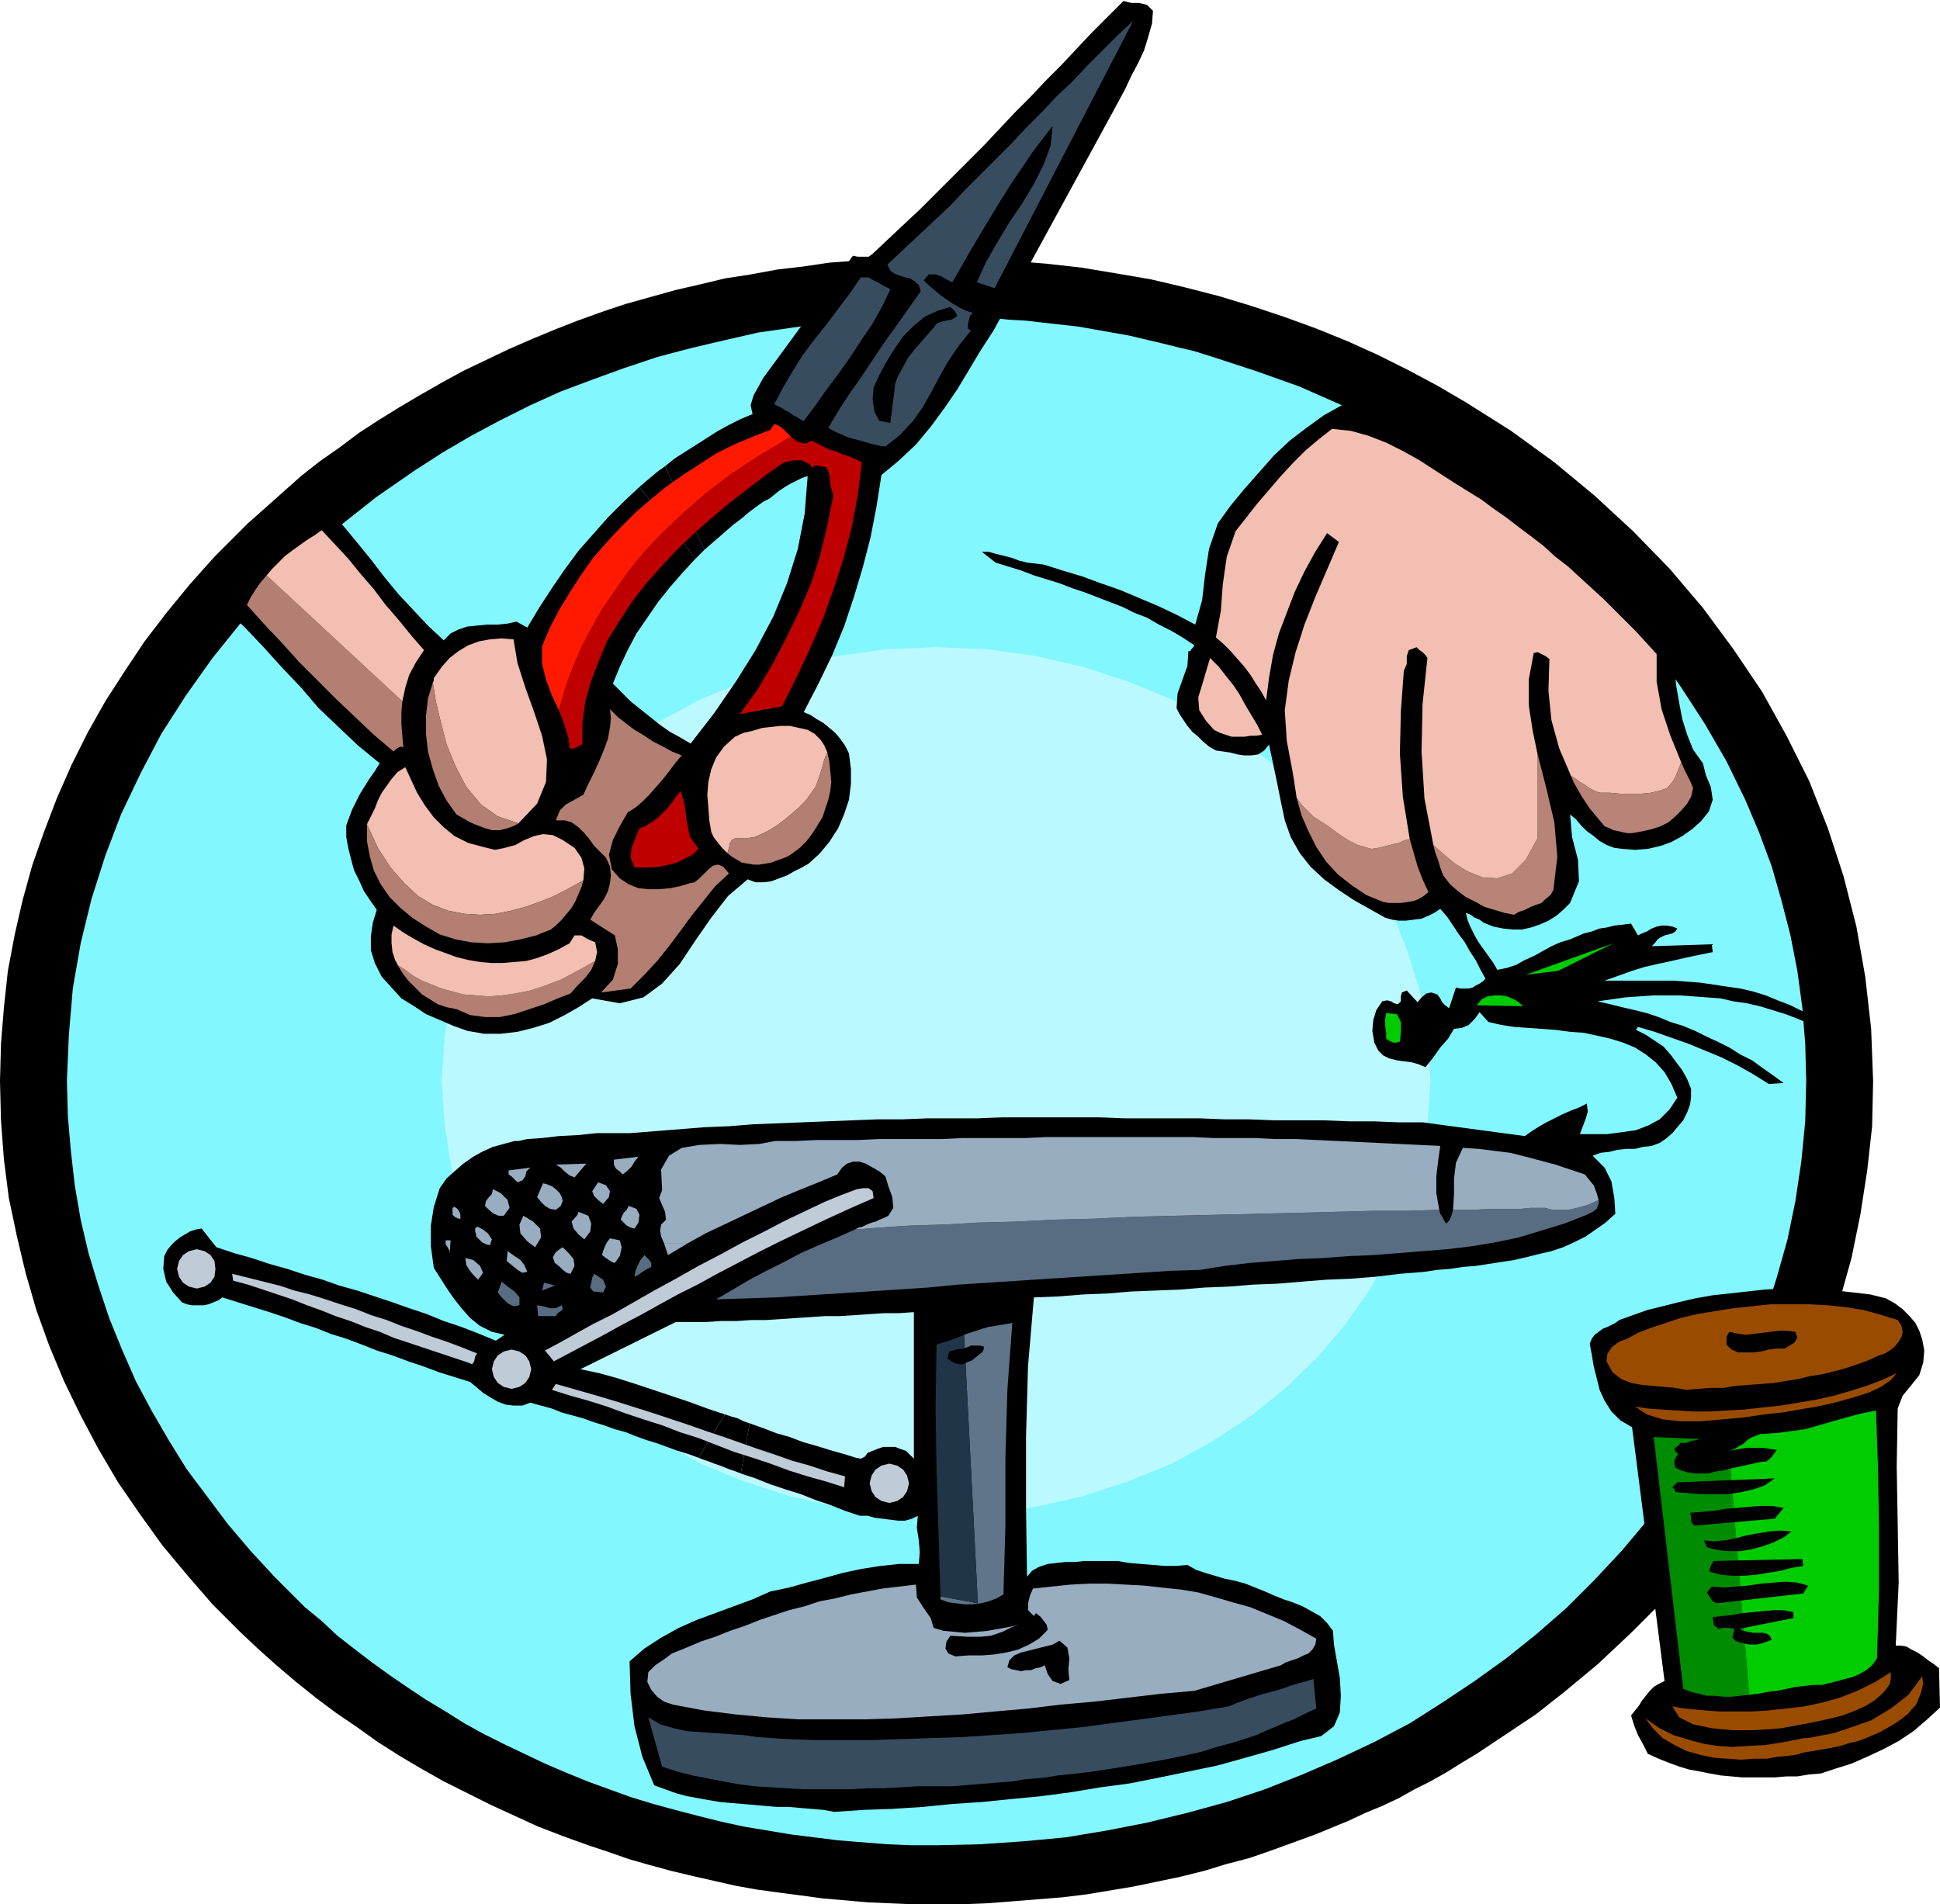
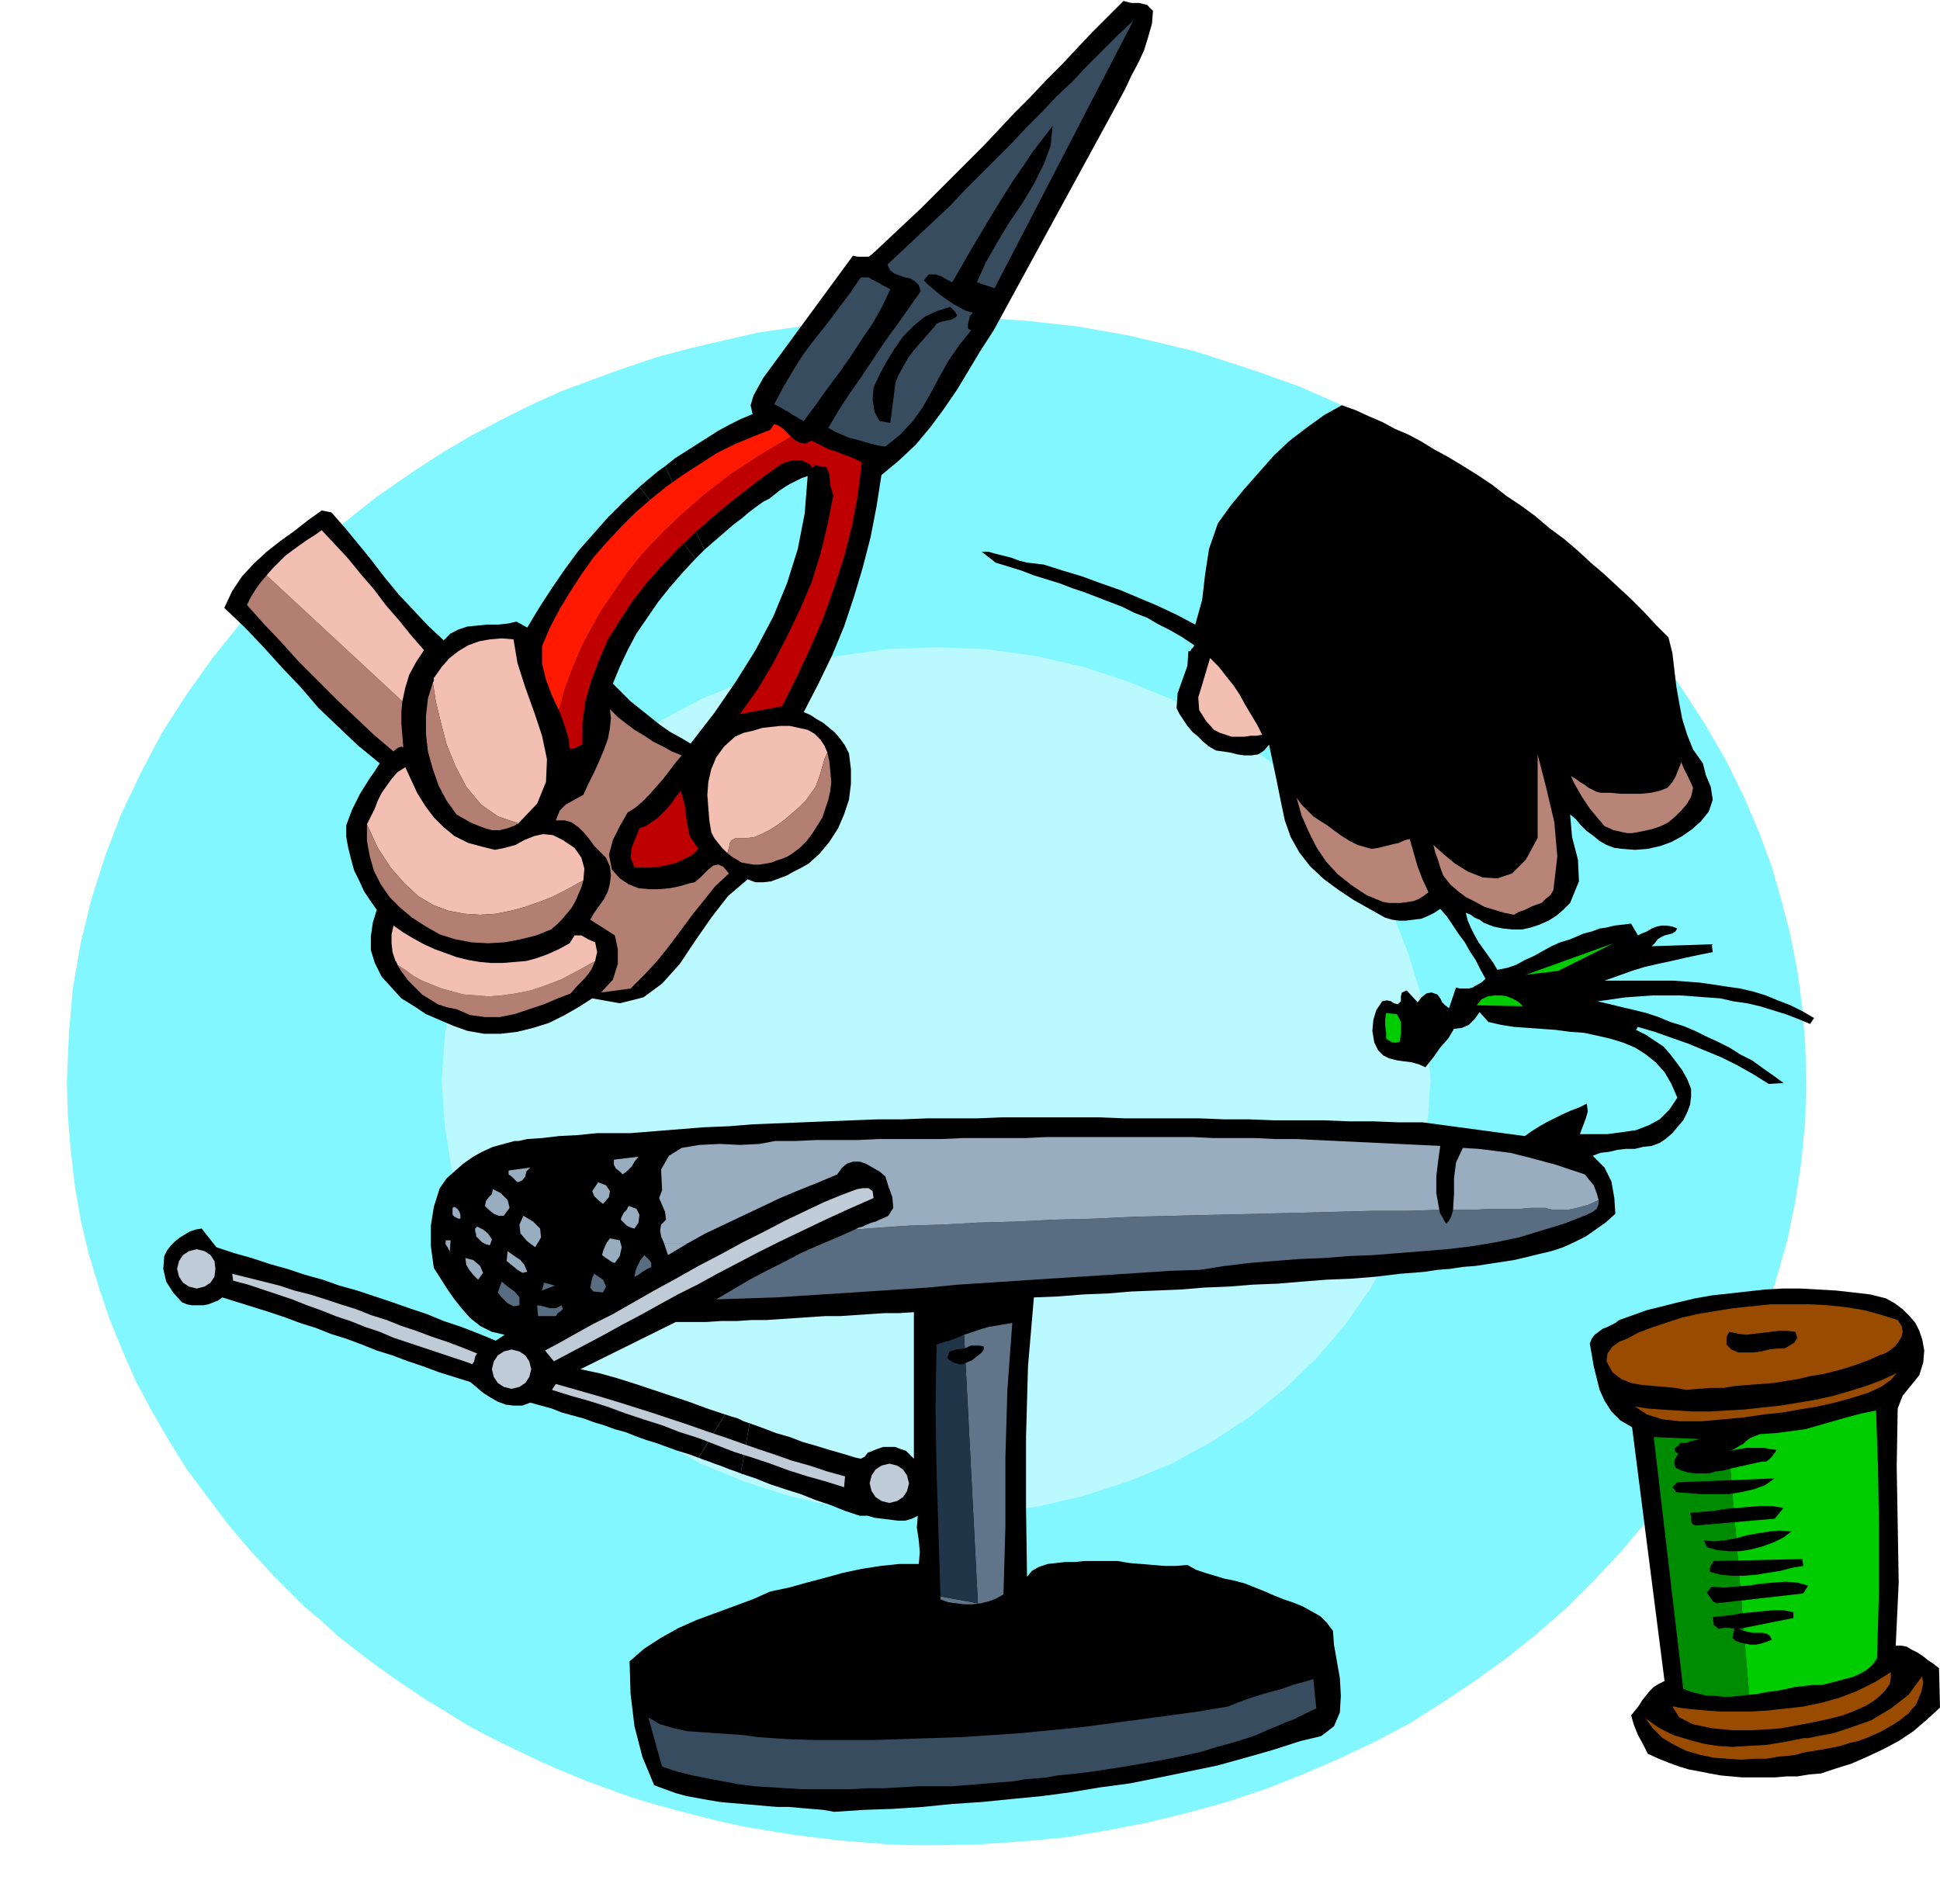
<svg xmlns="http://www.w3.org/2000/svg" fill-rule="evenodd" height="1.936in" preserveAspectRatio="none" stroke-linecap="round" viewBox="0 0 1972 1936" width="1.972in">
  <style>.pen1{stroke:none}.brush2{fill:#000}.brush6{fill:#0c0}.brush7{fill:#596d82}.brush8{fill:#99adc1}.brush11{fill:#b78477}.brush12{fill:#f2bfb2}.brush13{fill:#b27f72}.brush14{fill:#994c00}.brush15{fill:#384c60}.brush16{fill:#bfccd8}.brush17{fill:#bf0000}</style>
-   <path class="pen1 brush2" d="m244 1659 18 17 19 17 20 17 20 16 20 15 22 15 21 15 22 14 22 13 23 13 24 12 24 12 24 11 24 11 26 10 25 9 21 7 20 7 21 6 22 6 21 5 22 5 22 5 22 4 22 3 23 3 22 3 23 2 23 2 23 1 24 1h49l25-1 26-2 25-2 25-2 25-3 24-4 24-4 24-5 24-5 24-6 23-7 23-6 23-8 22-8 22-8 17-7 17-7 17-8 17-7 17-8 16-9 16-8 16-9 16-10 15-9 15-10 15-10 15-10 15-10 14-11 14-11 35-29 34-32 32-32 30-34 28-35 25-37 24-38 22-39 19-40 17-41 15-42 12-43 9-44 7-45 5-45 1-46-2-53-6-53-9-51-13-51-16-49-19-48-23-46-25-45-29-43-31-42-34-40-37-38-39-36-41-34-44-32-46-29-29-17-30-16-30-15-31-14-32-13-33-12-33-11-33-10-35-9-34-8-35-6-36-6-36-4-37-3-37-2-37-1h-28l-27 1-27 2-27 2-27 4-26 3-27 5-26 4-25 6-26 6-25 7-25 7-24 8-25 9-23 9-24 10-23 10-23 11-23 11-22 12-21 12-22 13-21 13-20 13-20 15-20 14-19 15-18 16-18 16-18 16-17 17-17 17-25 28-23 28-23 30-20 30-20 31-18 32-16 32-15 34-13 34-12 34-10 36-8 35-7 37-4 37-3 37-1 38 1 40 3 40 5 39 8 38 9 38 11 38 13 36 15 36 17 35 18 34 20 34 22 32 23 32 25 30 26 30 28 28z" />
  <path class="pen1" style="fill:#82f7ff" d="m279 1603 15 15 16 16 17 14 16 15 18 14 17 13 18 13 19 13 18 12 20 12 19 12 20 11 20 10 21 10 21 10 21 9 22 9 22 8 22 8 23 7 22 6 23 6 24 6 23 5 24 4 24 4 24 3 24 3 25 2 25 2 25 1h25l44-1 44-3 43-4 42-7 41-8 41-10 40-11 39-13 38-15 37-16 36-17 36-19 33-21 33-22 32-23 30-24 31-27 29-29 28-30 26-31 25-32 22-33 21-35 19-35 17-36 15-37 12-38 11-39 8-39 6-40 4-41 1-41-1-38-3-37-5-37-7-36-9-35-10-35-13-35-14-33-19-39-22-38-24-37-25-36-29-34-30-33-32-31-34-30-35-28-38-27-39-24-40-23-43-21-43-19-45-16-46-15-16-5-17-4-16-4-17-4-17-4-17-3-17-3-17-3-18-2-18-2-17-2-18-1-18-2h-18l-19-1h-18l-37 1-37 2-36 3-36 5-35 5-35 8-34 8-34 9-33 11-33 12-32 12-31 14-30 15-30 16-29 17-28 18-39 27-38 30-36 31-33 33-31 34-29 36-27 38-25 39-21 40-20 42-16 42-14 44-11 45-8 46-4 47-2 47 1 36 3 35 4 35 6 35 8 34 10 33 11 33 13 32 14 32 16 30 18 31 18 29 21 28 21 28 23 27 24 26z" />
  <path class="pen1" style="fill:#baf9ff" d="m952 1541 51-2 50-7 48-11 46-15 44-18 42-23 38-25 36-29 32-31 29-34 25-36 22-39 16-41 13-42 7-44 3-45-3-45-7-44-13-42-16-41-22-38-25-37-29-34-32-31-36-28-38-26-42-22-44-18-46-15-48-11-50-7-51-2-51 2-50 7-49 11-46 15-44 18-41 22-39 26-36 28-32 31-29 34-25 37-21 38-17 41-13 42-7 44-3 45 3 45 7 44 13 42 17 41 21 39 25 36 29 34 32 31 36 29 39 25 41 23 44 18 46 15 49 11 50 7 51 2z" />
  <path class="pen1 brush2" d="m1929 1432-1 59 1 58 1 60-3 64h5l6 1 5 3 6 3 6 4 5 4 6 4 5 4 1 40-13 12-14 12-15 10-15 8-17 8-16 7-16 5-15 5-12 1-12 2h-11l-12 1h-33l-11-1-11-1-11-2-10-2-11-2-10-3-11-4-10-4-11-5-5-10-5-9-4-10-3-10 4-5 4-5 3-5 4-5 4-5 4-4 5-3 6-3-33-258-12-7-9-9-7-11-5-11-3-12-3-12-2-12-2-11 2-5 3-4 4-3 4-3 5-2 4-2 4-2 4-3 14-5 14-5 16-4 16-4 17-4 17-3 18-2 18-2 18-2 18-1h18l18 1 18 1 18 2 17 2 16 4 9 5 8 6 7 7 6 7 4 8 3 9 2 11-1 12-4 13-8 10-9 11-5 13z" />
  <path class="pen1" style="fill:#008c00" d="m1703 1492-1-4v-3l2-4 2-3-3-2-1-3 2-2 2-1 2-3h6l5-2 5-1 4-1-47-2 30 256 8 3 8 2 8 2h8l9 1h8l9-1 9-1-19-230-7 2-8 1-7 2h-14l-7-1-7-2-6-3z" />
  <path class="pen1 brush6" d="m1907 1434-15 3-15 4-14 4-14 4-14 4-15 2-15 2-16 1-5 2-5 2-4 3-3 3-4 2-3 2-4 2-4 1 6-1 6-1 6-1h18l6 1 7 1-2 3-3 4-3 3-3 2h-4l-5 1-4 1-5 1-4 1-5 1-4 1-5 1 19 230 9-1 10-2 9-1 10-2 9-2 9-1 9-1h9l8-2 8-2 7-2 8-2 7-3 7-4 6-5 5-7 2-69v-65l-1-60-2-58z" />
  <path class="pen1 brush2" d="m737 1438-27 44 5 2 6 2 5 2 6 2 5 2 5 2 6 2 5 2 9-51-6-2-6-3-7-2-6-2z" />
  <path class="pen1 brush2" d="m1840 1041 4-6-12-7-12-6-13-5-12-5-13-4-13-3-14-2-13-2-14-2-13-1-14-1h-70l14-5 14-5 13-4 13-3 14-3 13-3 14-3 15-3-1-8-61 2 3-3 3-4 3-2 4-2 4-1 4-1 3-2 2-3-5-2-6-1h-5l-5 1-5 2-5 3-5 2-4 2-7-12-8 1-9 1-8 2-7 1-8 3-8 2-7 3-7 3-10 3-9 4-9 5-9 5-9 4-9 5-9 3-10 2-4-7-5-7-5-7-5-7-4-7-4-8-3-7-2-8 5 2 4 3 5 2 4 3 5 2 5 2 5 1 5 1 10 1h9l9-2 9-3 9-4 8-5 7-6 7-7 9-22-1-22-6-23-2-23 6 5 5 6 6 6 7 5 6 5 7 4 8 3 8 1 13 1 13-1 13-3 11-4 11-6 10-7 9-8 8-10 4-12-2-13-5-12-3-12-10-14-6-15-5-16-3-16-3-17-2-17-2-17-4-16-13-13-12-13-13-13-13-12-14-13-14-12-13-12-14-12-15-11-14-12-15-11-15-10-14-11-15-10-16-10-15-9-13-7-13-8-13-7-14-6-13-7-14-6-13-6-14-5-18 10-18 13-17 13-16 15-15 17-15 17-14 17-13 18-9 26-4 26-3 26-7 25-19-10-19-9-19-8-19-8-20-7-19-7-20-6-19-6-8-1-9-1-8-2-8-3-8-2-8-2-7-2h-7l14 11 13 4 13 4 13 5 13 4 13 4 13 5 12 4 13 5 13 5 13 5 12 6 13 5 12 7 12 6 12 7 12 8-1 2-2 2-1 2h-2l-1 15-5 14-5 14-1 15 3 6 4 6 4 6 5 6 6 5 5 5 6 5 7 4 7 1 7 1 8 2 7 1h7l7-1 6-4 5-6 4 19 4 19 4 20 4 19 6 17 9 16 11 14 14 13 15 11 15 10 16 9 16 9 7 2 7 1h7l8-1 8-1 7-3 6-3 6-4 7 8 6 9 6 9 6 8 5 9 6 9 5 10 5 9-3 3-3 2-4 2-3 2-4 1h-9l-4-1-7 21-4-3-3-3-2-4-3-4-6-2-5 1-5 4-4 5-11-12-5 2-1 4v5l-3 3-4-1-3-2-4-1-5 1-6 9-3 10-1 11 2 12 4 8 5 5 6 3 8 2 7 1 8 1 7 2 7 3 8-10 7-10 8-9 6-10 8-1 7-3 6-6 5-7 9 10 13 3 13 2 14 1 14 1 14 1 15 2 14 1 14 3 13 3 13 4 12 5 11 7 10 8 9 10 7 12 6 14-8 12-10 10-11 6-13 5-14 2-15 2h-28l3-8 3-8 2-7-1-8-8 4-8 3-9 4-8 4-8 4-7 4-8 5-7 5-104-14h-25l-25-1h-25l-25-1h-50l-26-1h-25l-25-1h-76l-25-1h-101l-25 1h-51l-25 1h-25l-26 1-25 1-25 1-25 1-25 1-25 2-25 1-25 2-25 2-25 2h-34l-20 2-19 1-17 2-15 1-9 2h-4l-11 3-11 3-11 5-9 5-10 7-8 7-9 8-7 10-6 19-3 19v21l3 22 7 11 7 11 7 10 8 10 8 9 10 8 12 6 13 3-9 6-17-7-18-7-18-6-17-7-18-6-17-6-18-6-18-6-18-5-17-6-18-5-18-6-18-5-18-6-18-5-18-6-15-19-6 1-6 2-5 3-5 3-5 4-4 4-4 5-3 6-1 13 3 13 7 11 9 10 5 2 5 1h12l5-1 5-2 5-2 4-3 16 5 16 5 16 5 15 5 16 6 16 5 15 6 16 5 16 6 15 6 16 5 16 6 15 5 16 6 16 5 16 5 6 5 7 6 8 5 7 4 8 3 8 1h9l8-3 11 3 11 3 10 4 11 3 11 3 11 4 10 3 11 4 11 3 10 4 11 4 10 3 11 4 11 4 10 3 11 4 27-44-18-6-19-7-18-6-18-6-18-6-19-6-18-5-19-4 97-48h31l15-1h16l15-1h15l15-1 15-1 15-1 15-1h15l15-1 15-1 15-1h15l15-1v149l-4-4-4-4-6-2-5-2h-12l-6 2-5 2-5 2-3 4-4 2-5-1-13-4-14-4-13-4-14-4-13-5-14-4-13-5-14-5-9 51 15 5 15 6 15 5 16 5 15 6 15 5 15 6 15 5h8l7 2 8 1 8 1 8 1h7l7-2 6-3-1 12 2 13 1 12-1 12h-20l-19 2-19 3-19 4-18 5-19 5-18 5-19 4-18 8-19 7-19 7-19 7-18 8-18 10-17 11-15 13 1 33 4 33 8 31 12 29 11 4 11 4 11 3 11 2 11 2 12 2 11 1 12 1 12 1 11 1 12 1h12l11 1 12 1 12 1 11 2 30-2 29-1 31-2 30-3 30-2 30-3 31-3 30-4 30-5 30-4 30-6 29-6 29-6 29-8 28-8 28-9 21-5 13-10 6-14 1-17-1-18-3-17-3-17-1-14-6-8-7-7-9-5-9-5-10-4-9-3-10-4-9-4-10-4-10-4-11-3-10-2-10-3-10-3-9-3-9-5-12 1h-11l-12-1-12-1-12-1-12-2h-34l-9 1h-10l-9 1-9 1-9 3-7 4-5 6-1-70v-72l2-72 6-70 25-1 25-2 25-1 24-2 25-1 25-1 24-2 25-1 25-2 25-1 24-2 25-2 25-1 25-2 25-3 25-2 13-2 13-1 13-2 13-1 13-2 13-2 13-2 13-3 12-3 13-3 12-4 11-5 12-6 10-7 10-7 10-9-1-16-3-17-7-14-12-12 8-3 9-1 8-2 9-1h9l8-2 9-1 8-3 6-4 7-6 5-6 6-7 4-8 3-8 1-8v-8l-4-10-5-9-6-8-6-8-7-8-9-6-9-6-10-5 2-3 17 5 17 6 17 6 17 7 17 7 16 8 16 9 16 10 15-1-11-8-10-7-11-8-12-6-11-7-12-6-11-5-12-6-12-5-13-4-12-5-12-4-12-3-13-3-12-3-13-3 14-2 14-2 14-1 14-1h28l14 1 13 1 14 1 13 3 14 2 13 3 13 4 13 4 13 5 12 5z" />
  <path class="pen1 brush2" d="m1130 116 7-13 7-13 6-13 7-13 6-13 4-13 4-14 1-13-3-3-3-3-4-1-4-1h-8l-4-1-4-1-16 16-16 16-16 17-15 16-16 16-16 17-16 16-15 16-16 17-16 16-16 16-16 16-16 16-16 15-17 16-16 15-4 3h-11l-5-1-91 124-5 9-5 9-3 10 2 9-12 5-12 6-11 6-11 7-11 7-11 7-11 7-10 8 40 85 8-7 7-6 8-7 7-6 8-6 7-6 8-6 7-5 6-3 5-4 5-4 6-4 5-3 6-3 6-3 6-2-3 38-7 36-11 35-14 34-18 34-20 32-22 32-24 31-10-6-11-6-10-7-10-8-10-8-10-8-9-9-9-9 7-17 8-17 9-17 11-16 11-16 12-15 13-15 13-14-57-73-16 15-16 16-15 17-15 17-14 19-13 19-13 20-12 20-11-6-9 2-10 1h-11l-10 1-10 1-9 3-8 4-7 7-16-15-15-16-15-16-14-17-13-17-13-16-14-17-14-16-10-2-14 10-14 11-14 10-14 11-13 12-12 13-10 15-8 17 21 20 19 20 19 21 19 20 18 21 20 19 20 19 22 18-5 8-5 7-5 8-5 8-4 8-4 8-3 8-3 8v12l2 11 3 12 3 11 5 10 5 11 6 9 7 10-4 13-2 14v14l4 13 7 14 10 11 10 11 13 8 12 8 14 6 14 6 14 5 17 3h17l17-2 16-4 16-5 16-8 14-8 14-9 28 5 24-6 19-14 18-20 16-24 16-23 17-22 20-17 8 3h8l8-1 8-3 8-3 7-4 8-4 7-4 11-10 10-12 9-14 6-14 5-15 2-16v-15l-2-16-4-8-5-7-5-6-6-5-6-5-7-4-6-4-7-3 15-29 14-29 12-29 10-30 9-30 8-31 6-31 5-32 18-15 17-16 15-18 14-19 13-19 12-20 12-20 13-20 120-220z" />
  <path class="pen1 brush2" d="m716 559-40-85-7 5-6 5-6 5-7 6 57 73 2-2 3-3 2-2 2-2z" />
  <path class="pen1 brush7" d="M1570 1228h-14l-11 1h-29l-19 1h-20l-1 4-1 3-2 4-3 3-2-3-2-4-2-3-1-4-32 1h-35l-37 1-39 1-41 1-41 1-42 1-42 1-42 2-41 1-39 2-38 1-36 2-33 1-30 2-26 2-18 8-19 8-18 8-17 9-18 9-17 9-17 10-17 10 31-1 30-1 31-2 31-2 31-2 30-2 31-2 31-3 31-2 31-2 30-2 31-2 31-2 31-2 30-2 31-1 25-4 25-3 25-2 25-2 25-1 26-2 25-1 25-2 25-2 25-2 25-3 24-4 24-5 23-7 23-7 23-9 6-3 4-3 2-5v-4l-11 5-11 3-9 2h-15l-5-1-3-1h-1z" />
  <path class="pen1 brush8" d="m675 1264 1 3 1 3 1 3 1 3 5-3 5-3 5-3 5-3h-24zm812-97-7 15-2 16v16l-1 16h20l19-1h29l11-1h15l3 1 5 1h15l9-2 11-3 11-5-2-7-3-8-5-6-4-5-15-5-15-5-15-4-15-4-16-4-16-2-16-2-16-1zm-23-2-21-1-21-1-21-1-21-1-21-1-21-1-21-1h-21l-21-1h-42l-21-1h-148l-21 1h-64l-21 1h-64l-21 1h-42l-22 1h-21l-16 3-20 1-20-1-21 1-18 3-13 8-8 14 1 21-3 8 3 7 3 7 1 8-5 5-1 6 1 6 3 7h24l18-10 19-9 19-9 19-9 19-9 19-8 20-8 19-8 5-7 5-4 6-2h7l6 2 7 4 7 4 6 5 3 10 4 11 1 11-5 8-4 2-5 2-4 2-4 1-5 2-4 2-4 1-4 2 26-2 30-2 33-1 36-2 38-1 39-2 41-1 42-2 42-1 42-1 41-1 41-1 39-1 37-1h35l32-1-3-17v-17l2-17 2-14z" />
  <path class="pen1" style="fill:#607589" d="M956 1623v3l8 3 8 1 8 1h9l8-1 8-2 8-3 7-4 2-69v-70l2-69 5-68-6 1-6 1-6 1-6 1-7 2-6 2-6 2-6 2 14 273-38-7z" />
  <path class="pen1" style="fill:#213549" d="m956 1623 38 7-14-273-7 3-8 3-7 2-6 2-1 63 1 65 2 64 2 64z" />
  <path class="pen1 brush11" d="m1341 834-6-4-6-6-6-6-5-7 5 18 7 16 8 16 10 15 12 13 14 11 15 10 17 7 6 1h12l7-1 6-1 5-2 5-3 5-4-6-13-5-13-4-14-4-14-4 1-3 1-4 2-5 1-4 1-4 1-4 1-4 1-7 1-7-2-7-2-8-4-8-5-7-5-8-6-8-5zm116 25 2 8 3 8 2 7 3 8 7 9 8 7 8 6 10 5 9 5 10 3 10 3 10 2 5-3 6-2 6-3 5-2 6-2 4-4 5-4 3-5 4-34-3-35-8-34-9-35v85l-12 22-14 14-15 5-15-1-15-6-13-8-12-10-10-9z" />
-   <path class="pen1 brush12" d="m1684 665-10-11-11-12-11-11-11-11-11-11-12-11-12-11-12-11-13-10-12-11-13-10-12-9-13-10-13-9-12-9-13-8-16-10-17-11-17-11-16-9-18-9-18-7-18-5-19-2-14 11-13 11-13 13-12 13-12 14-12 14-11 14-11 14-9 26-4 28-2 27-5 27 8 7 7 7 7 8 7 8 6 8 5 8 6 9 5 9 3-23 4-23 6-22 8-21 8-21 10-21 11-20 12-19 12 9-12 28-12 28-11 28-9 28-7 29-4 30 2 31 6 32 1 6 1 7 1 6 1 7 5 7 6 6 6 6 6 4 8 5 8 6 7 5 8 5 8 4 7 2 7 2 7-1 4-1 4-1 4-1 4-1 5-1 4-2 3-1 4-1-7-43-3-44 1-43 3-41 3-7v-8l2-6 8-3 3 3 3 2 3 3 2 3-5 47-1 48 3 48 9 47 10 9 12 10 13 8 15 6 15 1 15-5 14-14 12-22v-85l-5-24-4-26v-26l5-27 4-1 4 2 4 2 4 3-1 32 3 30 8 29 12 28 5 3 4 3 5 3 4 3 4 2 4 2 4 1h10l10 1h21l10-1 9-2 8-3 5-6 3-5 2-5 2-5 2-5-11-27-9-27-5-28v-28z" />
  <path class="pen1 brush11" d="M1630 806h-3l-4-1-4-2-4-2-4-3-5-3-4-3-5-3 3 7 4 7 4 7 4 6 4 6 5 6 5 6 5 6 5 2 4 2 5 1 4 1 5 1h5l6-1 5-1 9-2 9-3 8-4 7-6 6-6 6-7 4-7 2-9-3-7-3-6-3-6-3-7-2 5-2 5-2 5-3 5-5 6-8 3-9 2-10 1h-21l-10-1h-7z" />
  <path class="pen1 brush12" d="m782 844 8-5 8-6 7-6 7-6 7-7 5-7 5-7 3-8 2-6 2-7 2-7 3-7-3-7-4-6-6-6-7-4-9-2-9-2h-10l-9 1-9 1-10 3-9 2-9 4-11 10-8 11-5 12-3 13-1 13 1 13 1 13 2 12 3 6 4 5 4 5 5 5 1-1v-2l1-1v-1l1-5 2-3 4-2h12l7-1 7-3 8-4z" />
  <path class="pen1 brush13" d="m832 792-3 8-5 7-5 7-7 7-7 6-7 6-8 6-8 5-8 4-7 3-7 1h-12l-4 2-2 3-1 5v1l-1 1v2l-1 1 5 4 5 3 5 3 6 1 6 1h6l6-1 6-1 5-2 6-2 5-2 5-3 8-6 7-7 6-8 5-8 5-8 3-9 3-9 2-9 1-9-1-11-1-10-2-9-3 7-2 7-2 7-2 6zM404 981l5 8 6 8 7 7 7 7 8 5 8 5 9 3 10 2 14 6 15 2h15l15-3 15-5 15-5 14-6 13-5 7-8 8-8 6-8 4-9-18 10-17 9-16 6-15 5-15 3-14 2-14 1-12-1-13-1-11-3-11-3-10-4-10-4-9-5-8-6-8-5z" />
  <path class="pen1 brush12" d="m605 958-7-3-7-4h-7l-5 8-11 6-11 5-11 4-11 3-12 1-12 1h-12l-11-1-12-2-12-3-11-4-11-4-11-5-11-6-10-6-10-7-2 9v9l1 9 3 9 1 1v1l1 1v1l8 5 8 6 9 5 10 4 10 4 11 3 11 3 13 1 12 1 14-1 14-2 15-3 15-5 16-6 17-9 18-10 1-5 1-4-1-5-1-5zm-12-63 1-12-3-11-7-10-12-8-10-5-10-1-9 2-10 4-9 5-11 3-10 2-12-3-15-4-14-7-11-9-10-10-9-12-8-13-6-13-6-13-8 5-6 7-5 7-5 7-4 8-3 8-4 8-4 8 11 24 13 20 14 16 14 13 15 9 16 6 16 3 16 1 16-1 15-3 15-4 14-5 13-5 12-6 11-6 9-5z" />
  <path class="pen1 brush13" d="m433 942 14 8 16 5 16 3 17 1 17-1 16-3 16-4 15-6 6-5 5-5 5-6 5-6 4-7 3-7 3-7 2-7-9 5-11 6-12 6-13 5-14 5-15 4-15 3-16 1-16-1-16-3-16-6-15-9-14-13-14-16-13-20-11-24v17l3 16 4 14 7 14 9 13 11 11 12 10 14 9z" />
  <path class="pen1 brush12" d="m522 650-12-1-12 1-11 2-11 4-10 6-9 7-8 9-7 10-1 1v3l-1 2 3 19 5 21 6 23 9 22 11 21 15 18 17 12 21 7 19-20 9-22 1-23-5-24-8-24-9-25-8-25-4-24z" />
  <path class="pen1 brush13" d="m440 694-5 16-2 18v18l2 18 5 18 6 17 8 15 10 14 7 4 7 4 7 3 8 3 7 2h8l8-2 8-3 1-1h1l1-1-21-7-17-12-15-18-11-21-9-22-6-23-5-21-3-19zm-189-79 17 19 18 19 18 20 19 19 19 19 19 18 19 18 20 17 2-2 3-2 3-1 2 1-1-12-1-12v-12l1-11-138-128-6 7-5 7-5 8-4 8z" />
  <path class="pen1 brush12" d="m327 539-7 5-8 5-7 5-7 5-8 6-6 6-7 7-6 7 138 128 3-14 4-13 7-13 8-12-13-15-13-16-13-15-12-16-13-15-13-16-13-14-14-15z" />
  <path class="pen1 brush14" d="m1910 1378-11 5-11 4-12 4-11 3-12 3-13 2-12 3-13 2-12 2-13 1-13 1-13 1-12 2h-13l-13 1-12 1-11-2-11-1-12-1-11-1-11-2-10-4-9-7-6-11 1-8 5-7 7-5 8-3 11-6 13-5 15-5 15-5 17-4 18-3 19-3 19-2 19-2h39l19 1 19 2 18 3 18 5 16 5 4 6 1 6-1 5-3 5-4 5-5 4-5 3-6 2zm-98 58-19 2-20 3-22 2-22 2h-21l-18-2-16-5-12-8 13 2 14 1 16 1 16 1h17l17-1 18-1 18-2 19-2 18-3 18-3 18-4 17-5 16-5 16-6 15-7-6 7-10 7-13 6-16 5-18 5-18 4-18 3-17 3z" />
  <path class="pen1 brush2" d="M1814 1371h-8l-8 1-8 2-8 1h-15l-7-3-5-5v-7l1-3 2-3 9 2 8 1 8-1 9-1 8-1 8-1h8l9 1 2 6-3 5-5 3-5 3zm-69 259-4-2-2-3-2-3-2-3 5-6 12 1 12-1 13-1 13-2 12-1 13-1 12 1 11 3-5 8-88 10zm88-38-12 2-11 3-13 2-12 2-12 1h-12l-12-1-11-3v-3l1-3 1-2 2-3 90-2 1 7zm-98-19-3-7 10 1 11-1 11-2 11-3 11-2 12-2 11-1 12 1-8 6-10 5-11 4-11 3-12 2h-12l-11-1-11-3zm-12-22-3-2-1-3v-4l-1-4 12-1 12-1 12-2 12-1 11-1 12-1h12l12 2-9 11-81 7zm45 105 4 2 5 1 5 1h10l4 1 3 2 2 4-5 2-6 2-5 1h-6l-5-1-5-1-5-2-3-3 2-9-5-1h-6l-5 1-5-4-1-8 9-1 10-1 11-2 11-1 10-1 11-1h10l10 2v6l-55 11zm-65-139v-1l-1-2-1-1-1-1 5-5 99-4-10 7-11 4-13 3-13 2h-28l-13-1-13-1z" />
  <path class="pen1 brush6" d="m1551 991 89-32-56 28-33 4zm-50 31 5-6 6-3 7-1h7l6 1 7 3 5 3 4 4-47-1zm-78 37-4 1h-3l-4-2-3-2v-6l-1-7v-7l1-6 11 1 4 8v11l-1 9z" />
  <path class="pen1 brush12" d="m1283 747-6 1h-6l-6 1h-13l-6-2-6-2-6-3-8-9-7-11-1-13 4-13 8-27 9 9 7 9 8 10 6 9 6 11 6 10 6 10 5 10z" />
  <path class="pen1 brush15" d="m1152 21-16 15-15 15-16 16-15 16-16 15-15 16-16 16-15 16-16 16-15 15-16 16-15 16-16 15-16 15-16 15-16 15 3 6 4 3 5 2 6 2 5 1 5 3 4 4 2 6-12 17-12 17-13 18-12 18-12 18-12 17-11 17-10 17 7 4 7 3 7 3 8 2 7 2 7 2 8 2 7 1 15-12 13-14 10-14 9-16 8-15 9-16 11-16 12-15-3-2v-5l1-4 1-4 3-3-7-2-6-3-7-4-6-4-7-5-6-5-6-5-5-5 5-6h7l6 2 5 3 6 3 19-33 16-27 14-23 12-19 11-16 10-15 10-13 10-13-2 20-7 19-10 20-12 20-13 19-12 20-12 21-9 20 18 6 141-272z" />
-   <path class="pen1 brush8" d="m1302 1693-88 26-34 3-34 4-34 4-34 3-33 4-34 3-33 3-34 2-33 2-33 1h-66l-32-2-32-3-32-4-32-6-9-3-7-5-6-7-4-8 1-10 7-7 9-6 8-6 15-6 14-6 15-5 15-6 15-5 15-6 15-5 15-5 16-4 15-5 16-3 16-4 16-3 16-3 17-2 17-2 1 13 7 11 7 10 3 10 10 3 11 1 11 1 12-1 11-1 11-2 11-2 10-2-7 2-6 3-4 2-6 2-6 2-10 1h-13l-18-1-4 6-1 7 3 5 7 3 13-1h14l13-1 12-2 12-3 11-5 10-6 9-9-1-5-3-4-3-4-5-4-2 3-6-6v-7l2-8 3-7 19-2 19-2 19-1h19l18 1 19 1 18 2 19 2 18 3 18 5 17 5 18 5 17 7 17 7 17 9 16 9-1 6-3 5-4 4-5 2-6 3-6 2-6 2-5 3z" />
  <path class="pen1 brush15" d="m1338 1737-7 3-8 4-8 4-8 3-9 4-10 4-11 5-12 4-13 4-15 4-16 5-18 4-20 4-22 4-24 4-26 4-8 1-8 1-10 1-10 1-11 2-11 1-12 1-11 2-13 1-12 1-12 1-13 1-12 1h-35l-17 1-17 1h-17l-17 1h-49l-17-1-16-1-16-1-16-2-16-3-16-3-15-3-16-4-15-5-14-50 12 7 14 4 13 3 15 1 14 1 15 1 14 1 14 2 29 2 29 1h60l29-1 31-1 30-1 30-2 30-2 30-3 31-3 30-4 30-4 30-4 29-4 30-5 10-4 11-4 12-4 11-3 11-3 11-4 11-3 10-3 3 30z" />
  <path class="pen1 brush2" d="m950 332-7 8-7 8-7 8-6 8-5 9-5 9-3 8-1 9-4 31-11-2-5-9-2-13 1-12 6-13 7-13 8-13 9-13 11-11 11-9 13-6 13-4 5 5 2 4-2 2-4 2-5 1-5 1-5 2-2 3zm137 1376-9 4-8-3-5-7-3-9-4 2-5 1-5 2h-5l-5 1-5-1-5-1-4-2 2-7 5-5 7-3 8-2 8-2 8-2 8-2 7-4 8 7 2 11-1 11 1 11z" />
  <path class="pen1 brush15" d="m817 428-4-2-3-2-4-2-4-3-4-2-3-2-4-2-4-2 9-17 10-17 10-16 12-16 12-15 12-16 12-16 11-16h8l3 2 4 2 4 2 3 2 4 2 4 2-8 17-10 18-11 16-11 17-12 17-12 16-12 17-12 16z" />
  <path class="pen1 brush2" d="M979 1387h-4l-4-1-4-2-4-3 2-7 7-2 8-1 7-3h9l4 1v3l-2 3-5 4-5 4-5 2-4 2z" />
  <path class="pen1 brush16" d="m888 1218-25 11-24 11-23 11-23 11-22 11-21 11-21 11-20 11-20 10-20 11-18 10-19 10-18 10-17 9-17 9-17 9-9-11 15-8 16-9 18-10 20-10 21-12 21-12 22-12 23-13 23-12 22-12 22-11 21-11 21-10 19-9 17-7 16-6 6-1h6l4 3 1 7zm-30 294-19-6-18-5-19-6-19-7-18-6-19-6-18-7-18-7-19-6-18-7-19-6-18-6-19-7-19-6-18-5-19-6 4-6 21 6 21 6 20 6 19 6 19 6 18 6 18 6 17 6 18 6 17 6 17 6 18 6 17 6 18 5 18 6 18 5-1 11z" />
  <path class="pen1 brush13" d="m641 1005-30 4 12-13 5-16v-15l-3-14-25-16 4-7 5-7 5-7 4-8 2-8 1-8-1-9-4-9-6-6-6-6-5-7-5-6-6-6-7-5-7-2h-9l4-10 6-6 9-5 9-5 5-11 6-12 5-11 5-12 4-11 2-11 1-10-1-9 8 8 9 7 8 6 10 6 9 6 10 5 9 5 10 4-6 7-6 8-7 9-7 8-7 8-7 7-7 6-8 5-8 14-7 14-4 15 3 15 8 9 9 6 10 4 10 1h11l11-1 10-2 10-3 5-1 5-4 5-5 4-4 5-4 5-1 5 2 6 7-14 13-12 15-12 15-11 15-12 16-12 15-13 14-14 14z" />
  <path class="pen1 brush17" d="m645 882-4-10 1-10 4-10 4-10 6-2 6-4 6-4 5-5 5-5 5-6 4-6 5-6 4 14 2 16 3 16 9 13-6 6-8 4-8 4-8 2-9 2-9 1h-17z" />
  <path class="pen1 brush8" d="m633 1194-3-3-4-3-2-4v-5l25-3-4 5-3 5-4 4-5 4z" />
  <path class="pen1 brush7" d="m645 1298 1-6 2-5 3-6 4-5 3 3 2 2 2 3v4l-4 2-5 3-4 3-4 2z" />
  <path class="pen1 brush8" d="m645 1249-4-1-4-2-3-3-3-3 1-3 2-4 3-3 2-4 8 3 3 6-1 8-4 6zm-20 35-3-1-3-2-3-2-4-3 1-4 2-5 2-4 3-4 10 2 2 7-2 9-5 7zm-12-60-5-4-4-4-2-5 4-6 2-3 8 3 4 6-1 6-6 7z" />
  <path class="pen1 brush7" d="m603 1313-3-4 1-5 1-5 2-4 9 6 3 7-3 6-10-1z" />
-   <path class="pen1 brush8" d="m584 1197-5-2-5-4-4-4-5-3 31-1-12 14zm10 63-6-5-5-6-2-7 6-7 1-3 10 4 3 8-1 8-6 8zm-14 35-4-1-4-3-4-4-4-3-2-6 3-5 4-3 3-2 6 6 5 6 1 7-4 8zm-15-65-6-1-5-3-4-4-4-5 6-14 4 1 5 2 4 3 4 4 2 4 1 4-2 5-5 4z" />
  <path class="pen1 brush7" d="M565 1338h-18l-1-11 6 1 7 2h6l6-3 1 4-2 2-3 2-2 3zm-12-34 11 3-13 5 2-8z" />
  <path class="pen1 brush8" d="m544 1268-8-6-7-8-1-9 4-9 10 6 7 7 1 9-6 10zm-18-66-3-3-3-3-3-2v-4l22-3-4 4-1 5-3 4-5 2zm10 91-5 1-5-3-6-5-5-4 1-10 7 5 6 4 4 5 3 7zm-24-57h-5l-5-2-5-4-4-4 1-5 3-4 3-3 1-5 8 4 7 7 2 8-6 8z" />
  <path class="pen1 brush7" d="m528 1327-6 1-6-3-6-6-4-5 4-11 6 5 7 5 5 6v8z" />
  <path class="pen1 brush8" d="m498 1266-4-1-4-2-3-3-3-3v-2l-1-3v-3l2-2 6 3 5 4 4 6-2 6zm-12 35-5-5-4-5-3-5-1-7 8 2 7 6 3 7-5 7zm-18-62h-2l-2-1-2-1-2-2v-7l2-1 3 2 2 3 1 3v4z" />
  <path class="pen1 brush16" d="m475 1385-15-5-15-5-15-5-15-5-15-5-14-6-15-5-15-6-15-5-15-6-14-5-15-6-15-5-15-5-15-5-15-4-1-7 16 4 16 4 16 4 15 5 16 4 16 5 15 5 16 5 15 6 16 5 15 6 15 5 16 6 15 5 16 6 15 6-2 3-1 5-2 3-5-2z" />
  <path class="pen1 brush8" d="M457 1276v-4l-2-4-2-3v-4h5l-1 15z" />
  <path class="pen1 brush14" d="M1700 1735h2l4 1 7 1 10 1 12 1 13 1h32l17-1 18-2 18-2 19-4 18-5 18-7 18-9 16-10v6l-1 6-5 7-5 5-6 5-8 5-11 5-13 5-16 4-19 4-22 4-5 1-12 1-18 1h-20l-21-2-19-4-14-7-7-11z" />
  <path class="pen1 brush14" d="m1672 1746 1 1 1 1 3 2 4 3 6 4 6 3 8 4 10 3 10 3 12 3 13 2 15 1 16-1 18-1 19-3 20-4h4l10-2 16-3 18-6 20-7 20-12 18-14 14-19v2l1 5-2 9-4 10-2 4-4 4-3 4-4 3-5 4-6 4-7 4-7 4-7 3-7 3-8 3-9 2-9 3-10 2-11 2-12 2h-1l-5 1-6 2-8 1-11 1-11 2h-13l-13 1-14-1-14-1-14-3-14-4-12-6-12-7-10-10-8-11z" />
  <path class="pen1 brush16" d="m904 1528 8-2 6-4 4-6 2-8-2-8-4-6-6-4-8-2-8 2-6 4-4 6-2 8 2 8 4 6 6 4 8 2zm-704-218 8-2 6-4 4-6 1-8-1-8-4-6-6-4-8-2-8 2-6 4-4 6-2 8 2 8 4 6 6 4 8 2zm320 102 8-2 6-4 4-6 2-8-2-8-4-6-6-4-8-2-8 2-6 4-4 6-2 8 2 8 4 6 6 4 8 2z" />
  <path class="pen1 brush17" d="m825 448-6 3-6-1-4-2-5-4-32 19-29 19-26 20-23 20-21 20-19 20-16 20-14 20-13 19-10 18-9 17-7 16-6 15-5 14-3 11-3 10 4 10 3 9 3 10 1 10h4l3-1 3-2 3-1v-22l3-22 6-21 8-21 9-21 12-19 13-20 14-18 16-18 16-17 18-17 17-15 18-15 18-14 17-13 17-12 4-2 4-1 4-1h9l4 2 4 2 3 4 2-3 12 2 3 7 1 11 3 11-6 30-7 29-9 29-12 28-13 27-14 27-16 27-18 25 43-8 15-30 14-30 13-30 11-31 10-31 8-31 6-32 4-33-6-3-7-3-6-2-7-3-7-2-6-3-6-3-6-3z" />
  <path class="pen1" style="fill:#ff1900" d="m804 444-4-4-4-4-4-3-5-2-4 6-18 7-19 8-18 9-17 11-17 11-17 12-16 13-15 13-15 15-14 15-14 16-12 17-11 17-11 18-10 19-8 19v18l4 16 6 16 7 15 3-10 3-11 5-14 6-15 7-16 9-17 10-18 13-19 14-20 16-20 19-20 21-20 23-20 26-20 29-19 32-19z" />
</svg>